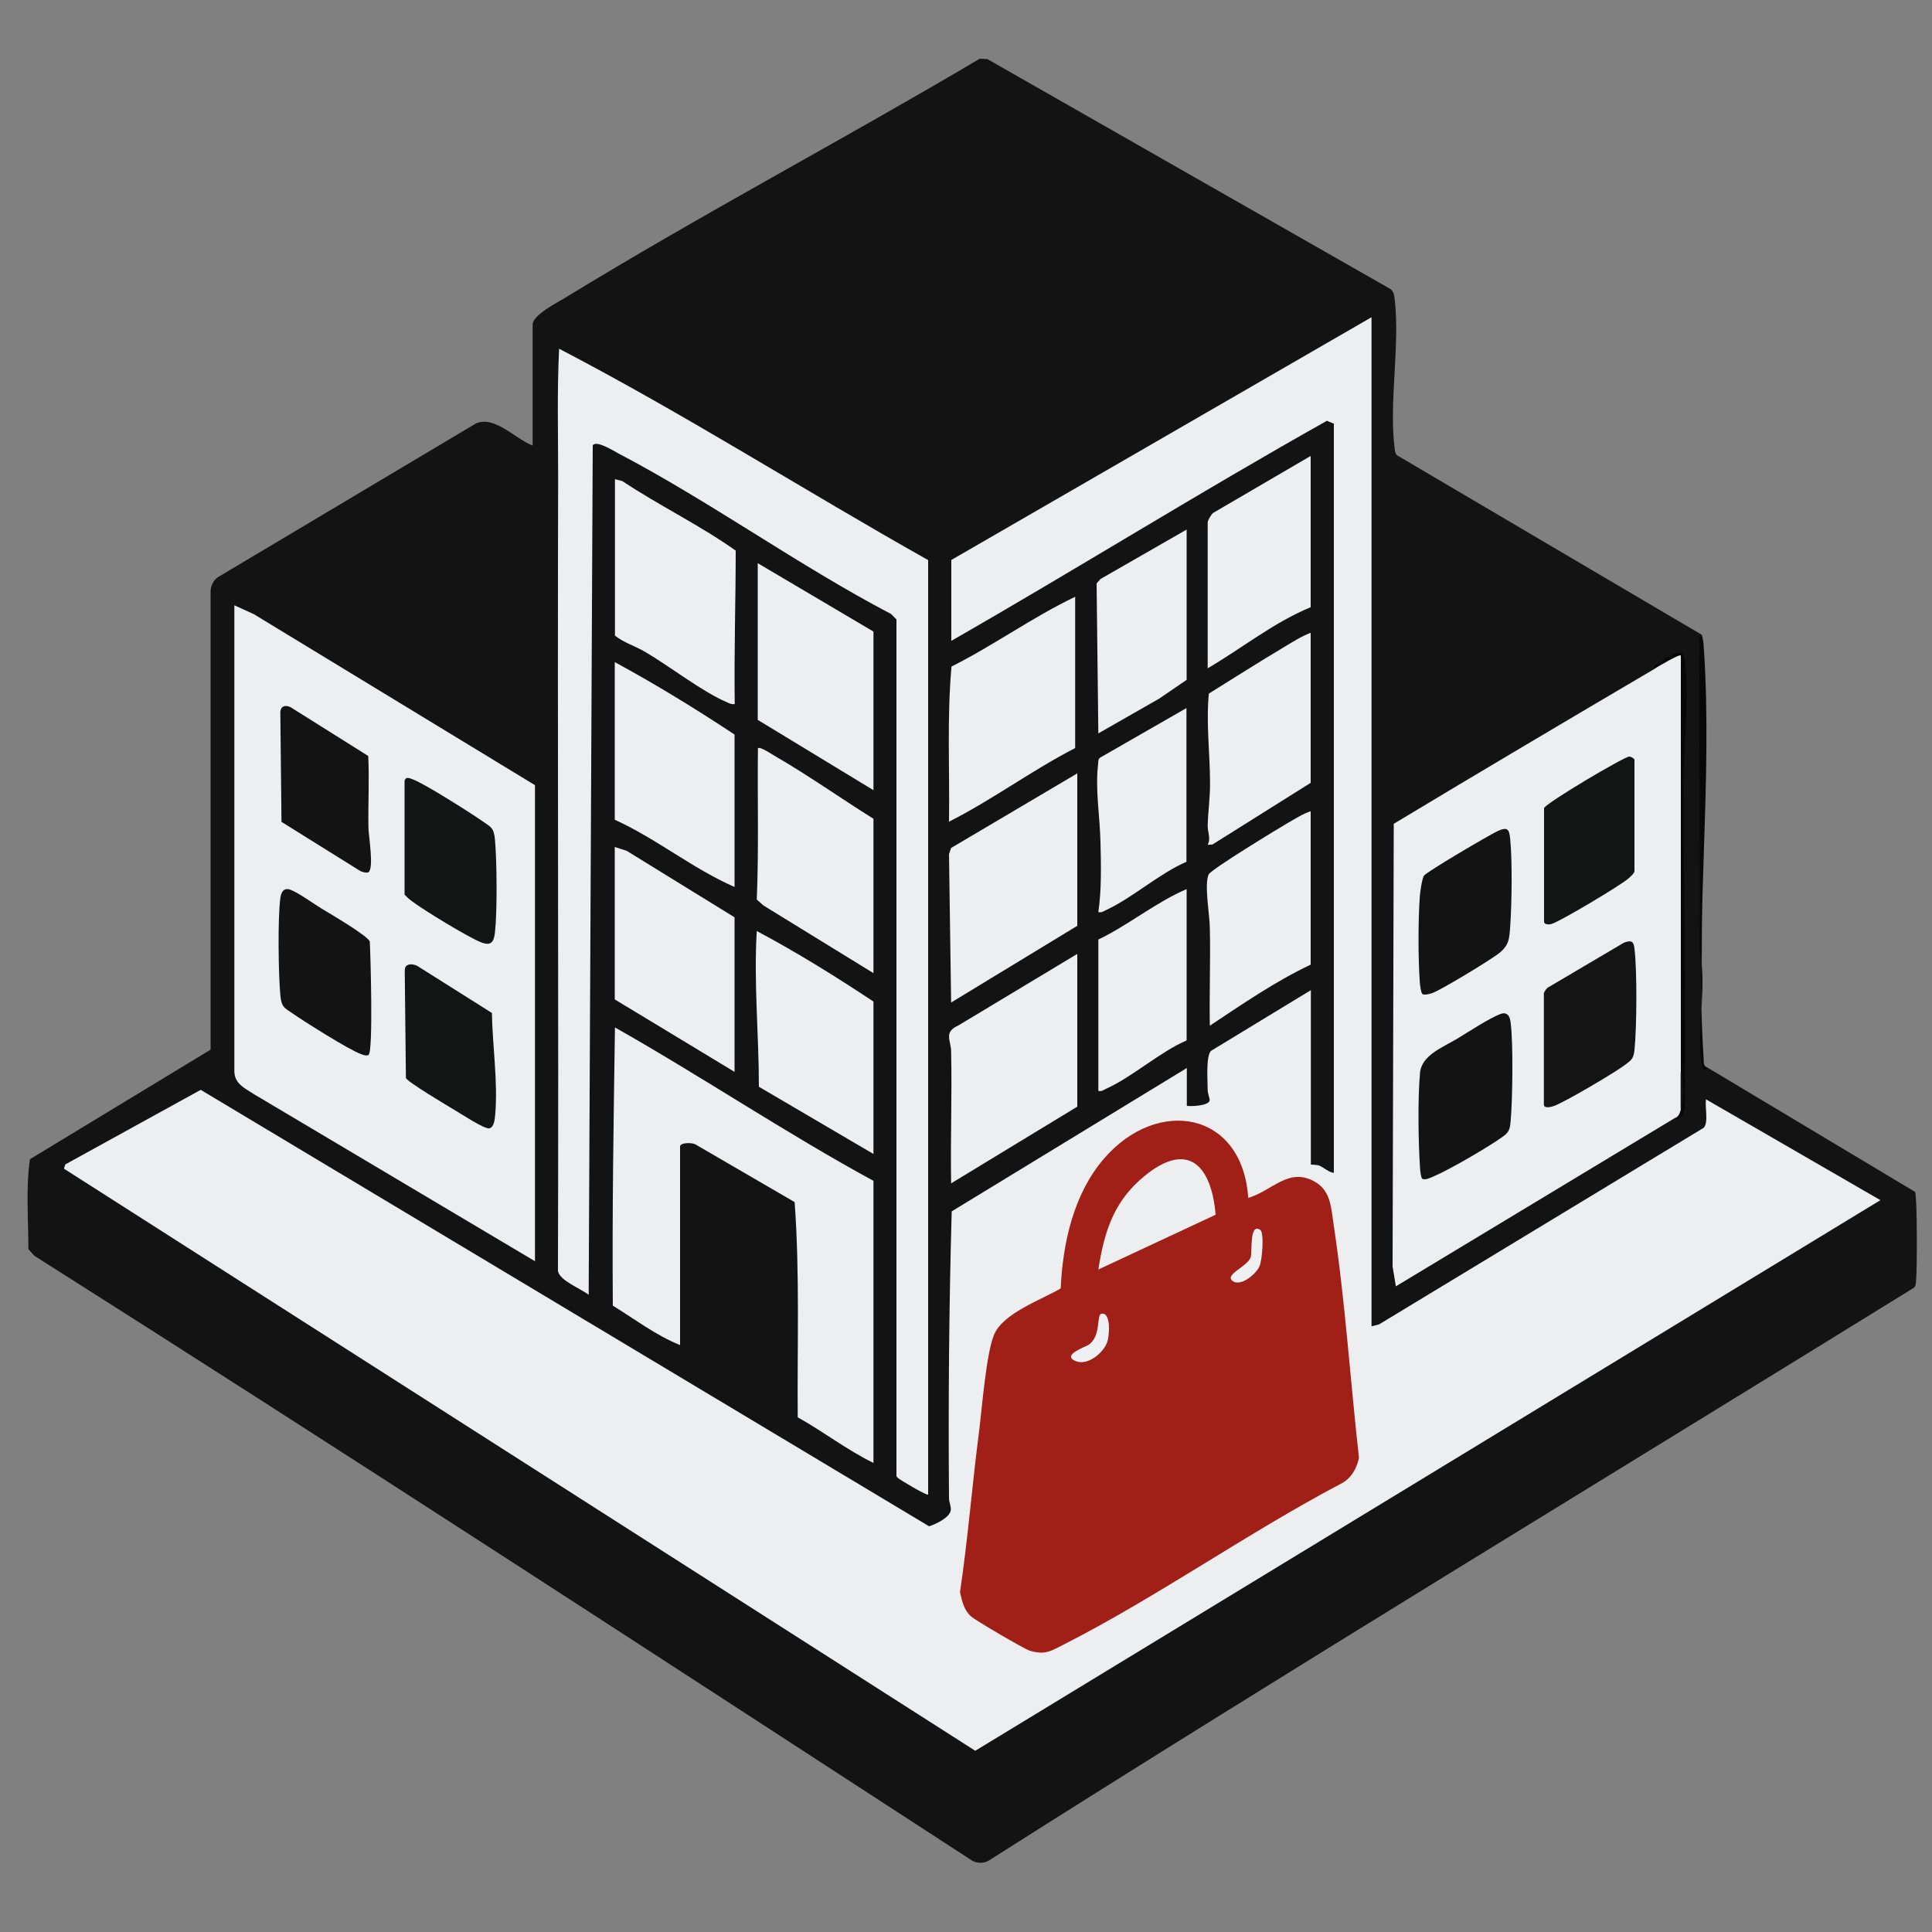
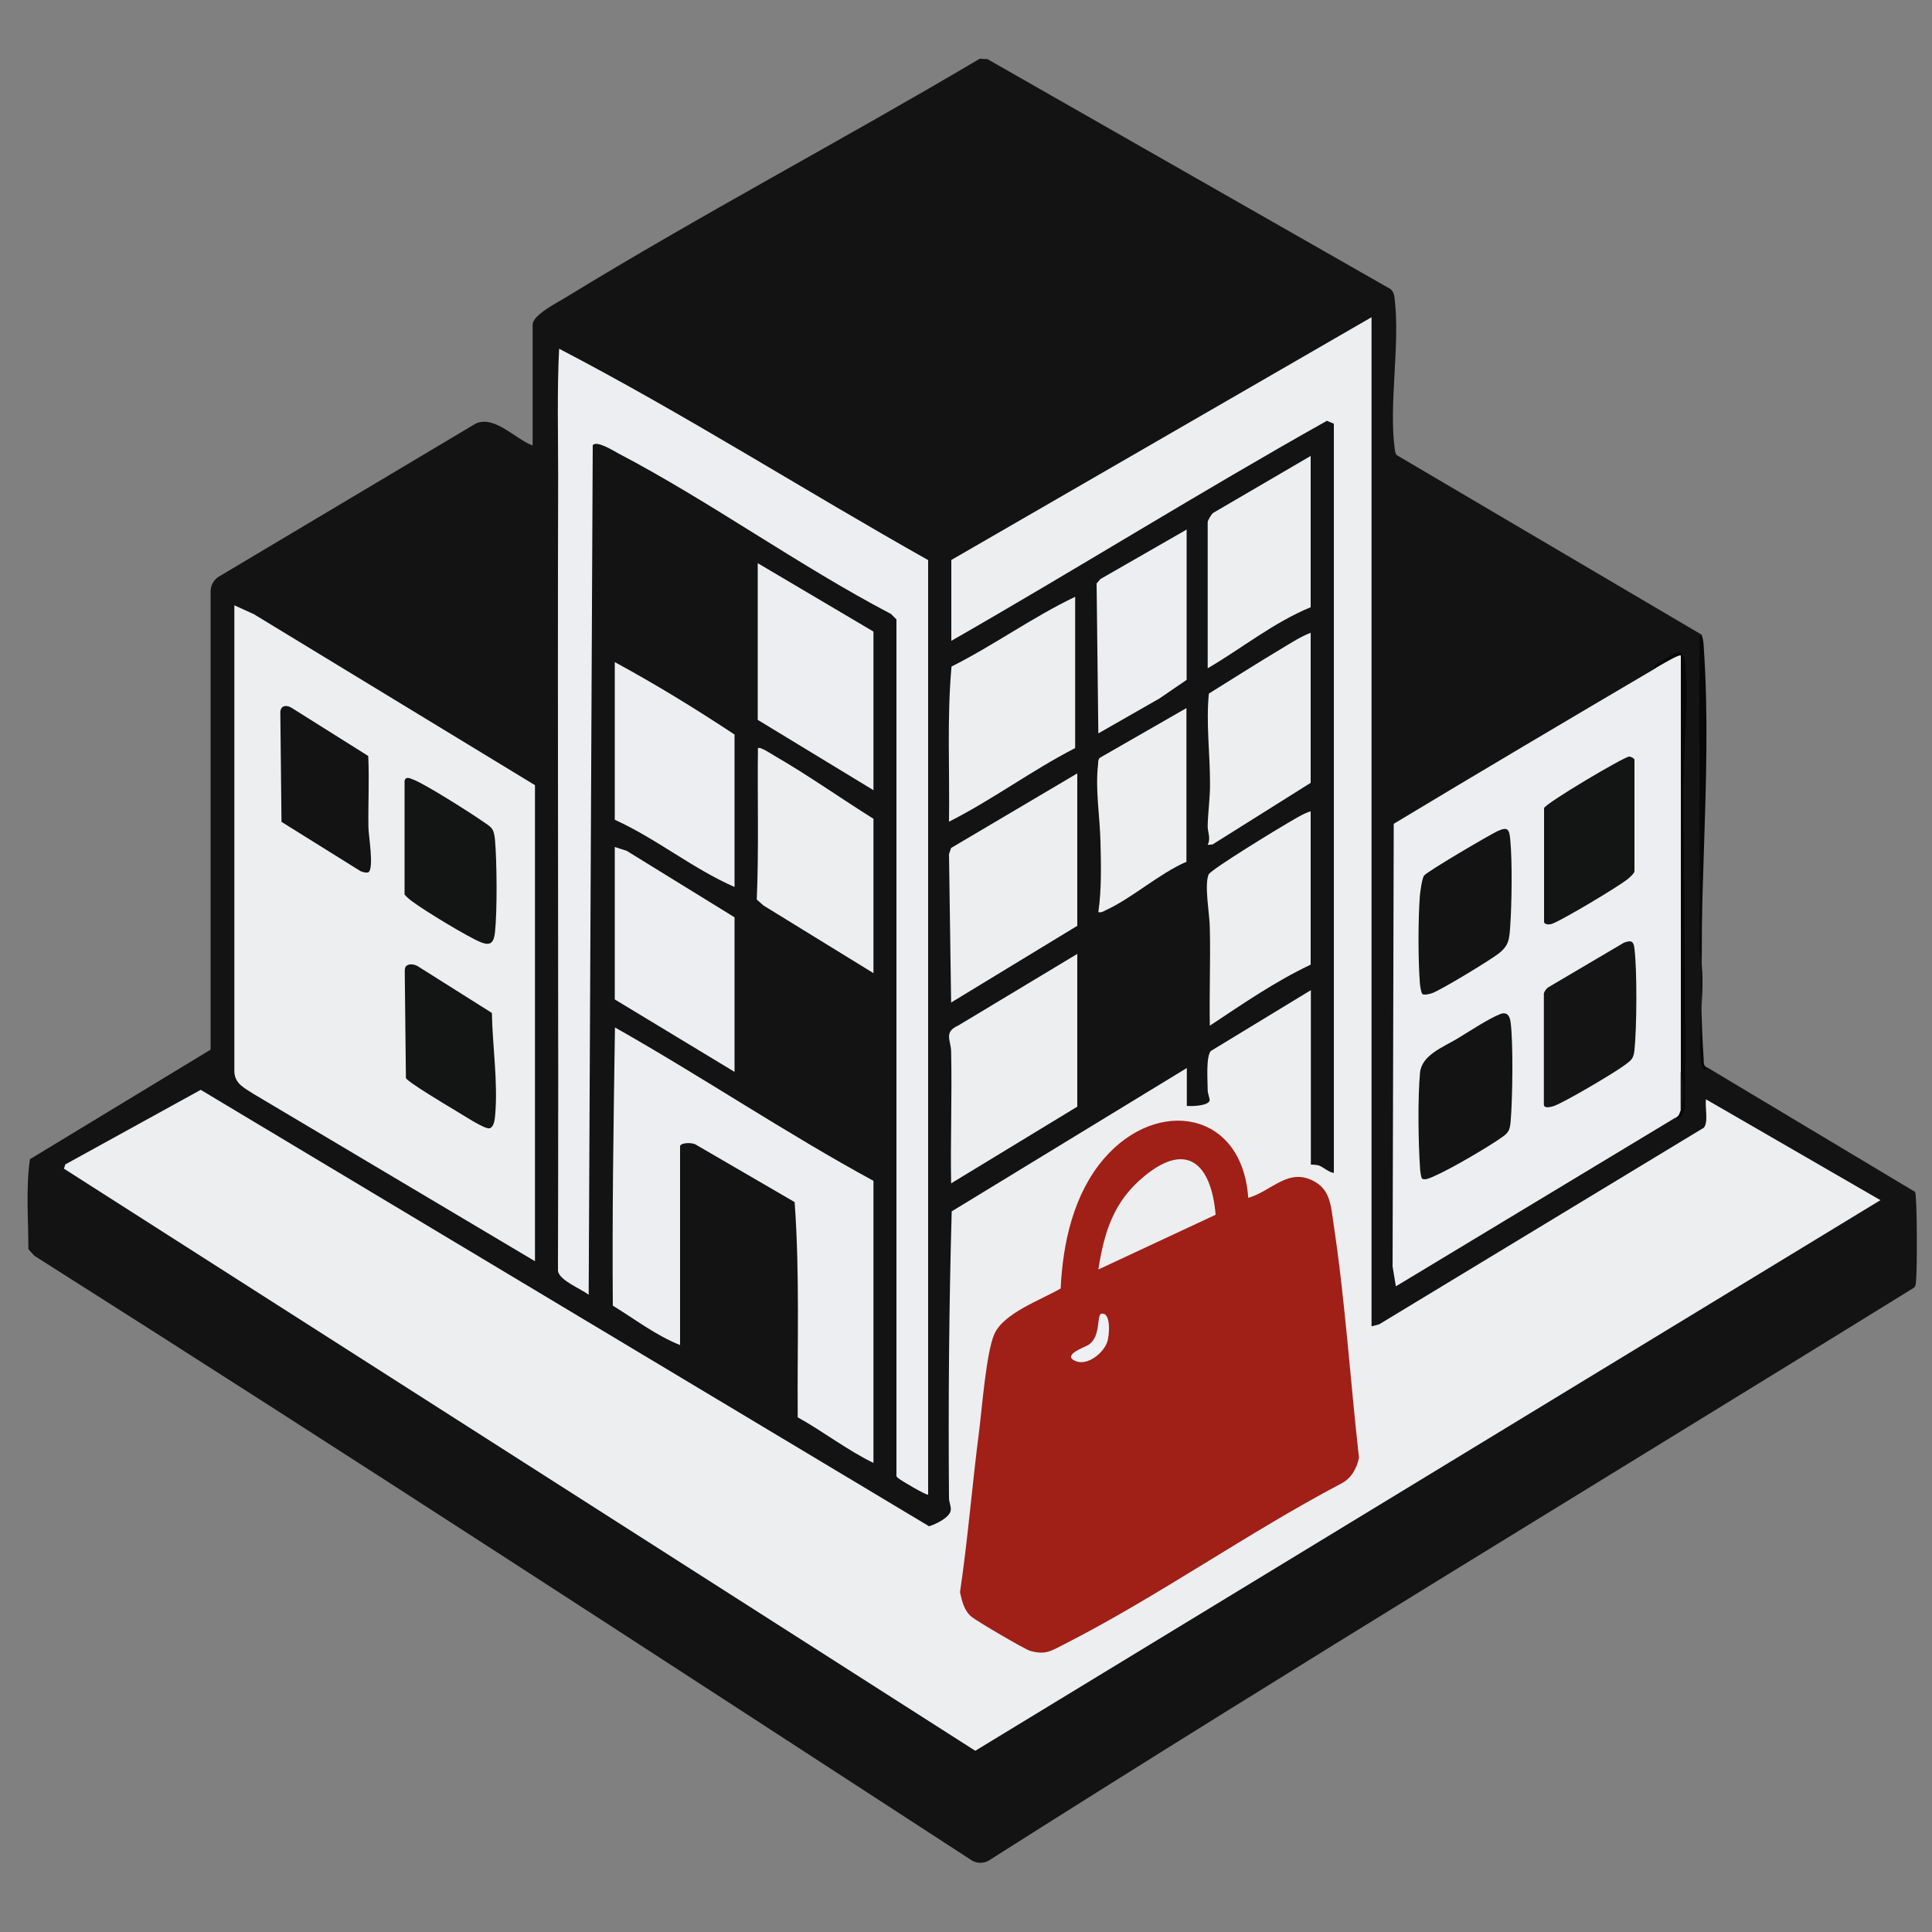
<svg xmlns="http://www.w3.org/2000/svg" id="Calque_1" viewBox="0 0 100 100">
  <rect x="0" y="0" width="100" height="100" fill="#808080" stroke="none" />
  <defs>
    <style>.cls-1{fill:#131313;}.cls-2{fill:#eff0f3;}.cls-3{fill:#131414;}.cls-4{fill:#eff0f2;}.cls-5{fill:#edeef1;}.cls-6{fill:#eceef0;}.cls-7{fill:#131314;}.cls-8{fill:#131413;}.cls-9{fill:#eceef1;}.cls-10{fill:#a01f17;}.cls-11{fill:#070707;}</style>
  </defs>
  <path class="cls-1" d="M88.08,32.85c.04,7.05.03,14.01-.02,20.89.01.45.02.9.08,1.35.02.16.11.2.26.18l10.72,6.42c.12.19.11,4.04.06,4.52-.02.15.01.31-.11.44-15.98,9.88-32.06,19.6-47.92,29.67-.25.13-.56.13-.81,0-16.15-10.49-32.28-21.01-48.56-31.32l-.31-.34c0-1.54-.14-3.15.08-4.66l9.35-5.67v-23.71c0-.29.14-.57.37-.74l13.36-7.96c.98-.43,2.03.8,2.94,1.14v-6.26c0-.49,1.26-1.13,1.67-1.38,7.04-4.31,14.38-8.18,21.47-12.38l.4.02,20.86,11.9c.17.14.2.33.22.54.28,2.37-.31,5.4,0,7.73.02.12.02.23.11.33l15.79,9.3h-.01Z" />
  <path class="cls-11" d="M88.41,55.27c-.17.19-.29.06-.33-.16-.29-1.73.3-4.09-.11-5.87.05-5.26-.05-10.52,0-15.78,0-.18-.07-.48.11-.6.08.23.1.46.11.7.47,6.88-.47,14.35-.01,21.23.01.2-.03.41.22.48h.01Z" />
  <path class="cls-6" d="M49.23,28.99l21.76-12.57v52.23l.39-.1,16.81-10.18c.25-.3.05-1.06.11-1.47l9.03,5.22-46.85,28.5L3.31,60.49l.07-.22,7.01-3.86,37.7,22.59c.35-.11,1.07-.45,1.12-.83.03-.19-.09-.41-.09-.63-.04-4.95,0-9.9.14-14.84l12.17-7.42v1.96c.24.03,1.12,0,1.18-.28.02-.08-.1-.36-.1-.53,0-.48-.1-1.71.16-2.03l5.18-3.15v9.03s.29,0,.43.05c.28.12.48.34.76.38V21.93l-.36-.15c-6.54,3.67-12.93,7.66-19.44,11.39v-4.19h0Z" />
  <path class="cls-6" d="M27.69,65.28l-14.57-8.66c-.47-.31-.99-.53-.99-1.19v-24.1l1.01.46,14.55,8.85v24.65h0Z" />
  <path class="cls-5" d="M85.69,34.59c.03-.21,1.36-.9,1.36-.68.08,7.19.06,14.38-.05,21.57.09.65.09,1.31,0,1.96.17.14-.09.5-.33.44l-14.42,8.7-.17-1.03.06-22.91c4.5-2.71,9.03-5.39,13.55-8.05Z" />
  <path class="cls-5" d="M48.04,77.36c-.06.07-1.49-.78-1.56-.86-.05-.05-.1-.08-.08-.17v-44.27l-.28-.28c-4.79-2.51-9.34-5.81-14.11-8.31-.26-.14-1.15-.7-1.33-.42l-.21,43.97c-.4-.32-1.52-.74-1.59-1.24.04-13.71-.03-27.46.01-41.14,0-2.2-.06-4.4.05-6.59,6.51,3.39,12.7,7.34,19.1,10.94v48.37Z" />
-   <path class="cls-5" d="M45.21,61.14v14.58c-1.36-.66-2.59-1.62-3.92-2.36-.03-3.71.11-7.43-.16-11.14l-5.09-2.96c-.17-.14-.84-.13-.84.08v10.28c-1.25-.5-2.34-1.34-3.48-2.04-.04-4.81.04-9.6.11-14.4,4.51,2.55,8.84,5.47,13.38,7.94v.02Z" />
+   <path class="cls-5" d="M45.21,61.14v14.58c-1.36-.66-2.59-1.62-3.92-2.36-.03-3.71.11-7.43-.16-11.14l-5.09-2.96c-.17-.14-.84-.13-.84.08v10.28c-1.25-.5-2.34-1.34-3.48-2.04-.04-4.81.04-9.6.11-14.4,4.51,2.55,8.84,5.47,13.38,7.94v.02" />
  <polygon class="cls-6" points="55.76 40.03 55.76 47.92 49.23 51.89 49.12 44.21 49.23 43.89 55.76 40.03" />
  <path class="cls-6" d="M55.76,49.39v7.89l-6.53,3.97c-.04-2.27.05-4.54,0-6.81,0-.59-.41-1.01.37-1.36l6.15-3.7h0Z" />
  <path class="cls-6" d="M55.65,30.89v7.83c-2.24,1.15-4.29,2.68-6.53,3.81.04-2.68-.11-5.37.13-8.03,2.19-1.1,4.2-2.56,6.4-3.61Z" />
-   <path class="cls-9" d="M31.82,24.8l.39.1c1.91,1.27,4.01,2.28,5.87,3.6,0,2.63-.09,5.29-.05,7.94-.15.03-.27-.03-.4-.09-1.26-.53-2.99-1.88-4.24-2.61-.51-.3-1.09-.47-1.56-.84v-8.11h-.01Z" />
  <path class="cls-5" d="M38.02,45.91c-2.17-.95-4.04-2.5-6.2-3.48v-8.16c2.12,1.15,4.19,2.42,6.2,3.75v7.89Z" />
  <polygon class="cls-5" points="38.02 55.48 31.82 51.73 31.82 43.84 32.44 44.04 38.02 47.48 38.02 55.48" />
  <polygon class="cls-9" points="45.21 40.9 39.22 37.26 39.22 29.15 45.21 32.69 45.21 40.9" />
-   <path class="cls-6" d="M45.21,59.73l-5.93-3.48c0-2.69-.27-5.37-.11-8.06,2.07,1.1,4.08,2.35,6.04,3.65v7.89Z" />
  <path class="cls-6" d="M45.21,50.37l-5.69-3.5-.35-.31c.11-2.57.03-5.23.06-7.83.1-.11.72.31.86.39,1.75,1.01,3.41,2.19,5.12,3.26v8h0Z" />
  <path class="cls-6" d="M67.84,41.99v7.94c-1.84.87-3.53,2.04-5.22,3.16-.03-1.69.04-3.38,0-5.06,0-.64-.3-2.23-.06-2.77.12-.26,3.62-2.39,4.16-2.7.35-.2.74-.45,1.12-.57Z" />
  <path class="cls-6" d="M67.84,32.74v7.78l-5.08,3.19-.25.02c.18-.37-.02-.67,0-1.03.02-.69.13-1.48.12-2.17,0-1.55-.21-3.08-.06-4.63,1.27-.79,2.54-1.6,3.83-2.37.45-.27.96-.6,1.45-.78h0Z" />
  <path class="cls-6" d="M67.84,23.6v7.83c-1.92.79-3.55,2.12-5.33,3.16v-7.56c0-.09.18-.4.28-.48l5.05-2.95Z" />
  <polygon class="cls-9" points="61.42 27.41 61.42 35.19 60 36.16 56.85 37.96 56.76 30.2 56.96 29.97 61.42 27.41" />
-   <path class="cls-5" d="M61.42,46.02v7.83c-1.42.62-2.8,1.89-4.18,2.51-.13.06-.22.15-.39.1v-7.83c1.58-.76,2.96-1.92,4.57-2.61Z" />
  <path class="cls-6" d="M61.42,44.6c-1.43.62-2.78,1.86-4.18,2.51-.13.06-.22.14-.39.1.17-1.16.14-2.46.11-3.65-.03-1.3-.28-2.72-.12-4.03,0-.12,0-.24.11-.32l4.46-2.56v7.94h0Z" />
  <path class="cls-11" d="M86.67,57.88c.24-.09.25-.23.33-.44.09-.65.09-1.31,0-1.96v-21.55c-.08-.09-1.13.55-1.31.65-.24-.07.15-.25.2-.29.48-.29,1.22-.92,1.32-.1.24,1.87-.08,4.59-.07,6.55.01,5.47.13,10.95.07,16.42.05.21-.21.99-.55.7v.02Z" />
  <path class="cls-10" d="M64.58,62.01c1.26-.35,2.12-1.64,3.5-.83.81.47.82,1.37.95,2.21.6,3.98.86,8.06,1.31,12.06-.11.56-.41,1.09-.94,1.35-4.82,2.54-9.49,5.85-14.32,8.31-.67.34-.98.57-1.78.33-.29-.09-2.76-1.54-3.02-1.76-.38-.32-.49-.81-.59-1.27.41-2.77.63-5.57.99-8.35.15-1.19.37-4.05.78-4.99.47-1.11,2.44-1.79,3.44-2.38.11-2.36.67-4.9,2.25-6.73,2.76-3.19,7.17-2.46,7.46,2.07l-.03-.02Z" />
  <path class="cls-3" d="M20.94,40.41c.06-.23.27-.13.4-.08.57.19,3.01,1.74,3.61,2.16.46.32.61.34.67.97.1,1.13.12,3.69,0,4.8-.06.51-.21.72-.73.51-.66-.26-2.94-1.65-3.55-2.11-.15-.11-.28-.22-.4-.36v-5.88h0Z" />
-   <path class="cls-1" d="M19.08,54.6c-.1.07-.3,0-.42-.05-.6-.22-2.86-1.64-3.48-2.07-.47-.32-.61-.34-.67-.97-.1-1.11-.14-3.95,0-5.02.04-.33.19-.57.54-.43.4.15,1.2.73,1.63.99s2.33,1.37,2.46,1.68c.04.7.18,5.7-.06,5.86h0Z" />
  <path class="cls-3" d="M21.12,49.94c.15-.05.33-.02.47.05l3.87,2.44c.03,1.71.32,3.58.17,5.28-.02.21-.05.62-.29.69s-1.46-.74-1.77-.92c-.37-.22-2.48-1.48-2.56-1.68l-.06-5.5c0-.15.01-.31.18-.36h0Z" />
  <path class="cls-1" d="M19.08,45.14c-.09.06-.31,0-.42-.05l-4.09-2.55-.06-5.61c-.02-.37.24-.47.54-.32l4.01,2.52c.06,1.23-.01,2.46.01,3.69,0,.4.3,2.12,0,2.33h.01Z" />
  <path class="cls-1" d="M73.62,61.02c-.07-.04-.12-.46-.12-.58-.09-1.3-.12-3.62,0-4.91.08-.92,1.2-1.33,1.93-1.77.58-.35,1.64-1.05,2.22-1.27.36-.14.5.1.54.43.14,1.09.1,3.99,0,5.12-.04.4-.07.55-.4.79-.72.52-2.71,1.68-3.52,2.03-.16.07-.5.25-.65.15h0Z" />
  <path class="cls-3" d="M79.92,41.83c.07-.25,4.15-2.67,4.41-2.67.1,0,.27.11.27.16v5.77c0,.11-.25.33-.35.41-.51.41-3.31,2.08-3.9,2.31-.15.06-.43.06-.43-.11v-5.88h0Z" />
  <path class="cls-8" d="M79.92,51.4c.01-.08.12-.22.19-.28l3.95-2.33c.39-.14.5-.07.54.32.14,1.13.12,4.08,0,5.24-.05.46-.16.52-.52.79-.52.39-3.09,1.91-3.66,2.11-.15.05-.51.14-.51-.08v-5.77h.01Z" />
  <path class="cls-7" d="M73.62,51.44c-.07-.05-.12-.45-.13-.58-.09-1.24-.09-3.23,0-4.47.02-.24.11-.89.21-1.06.11-.19,3.4-2.12,3.81-2.31.51-.23.61-.13.66.43.11,1.15.08,3.3,0,4.47-.05.7-.06,1.02-.62,1.45-.49.37-2.89,1.83-3.41,2.03-.14.05-.41.12-.53.05h.01Z" />
  <path class="cls-1" d="M86.99,57.44v-1.96c.18.55.18,1.44,0,1.96Z" />
  <path class="cls-6" d="M62.93,62.87l-6.08,2.84c.31-1.98.8-3.54,2.39-4.84,2.28-1.87,3.47-.5,3.68,2h.01Z" />
  <path class="cls-2" d="M57.01,68c.51-.1.42,1.16.29,1.49-.21.56-1.03,1.23-1.65.95-.69-.31.5-.71.69-.83.67-.44.4-1.56.67-1.61Z" />
-   <path class="cls-4" d="M65.22,63.65c.23.14.11,1.55-.02,1.87-.16.41-.97,1.09-1.39.79-.48-.33.78-.75.93-1.25.08-.27-.08-1.76.48-1.41Z" />
</svg>